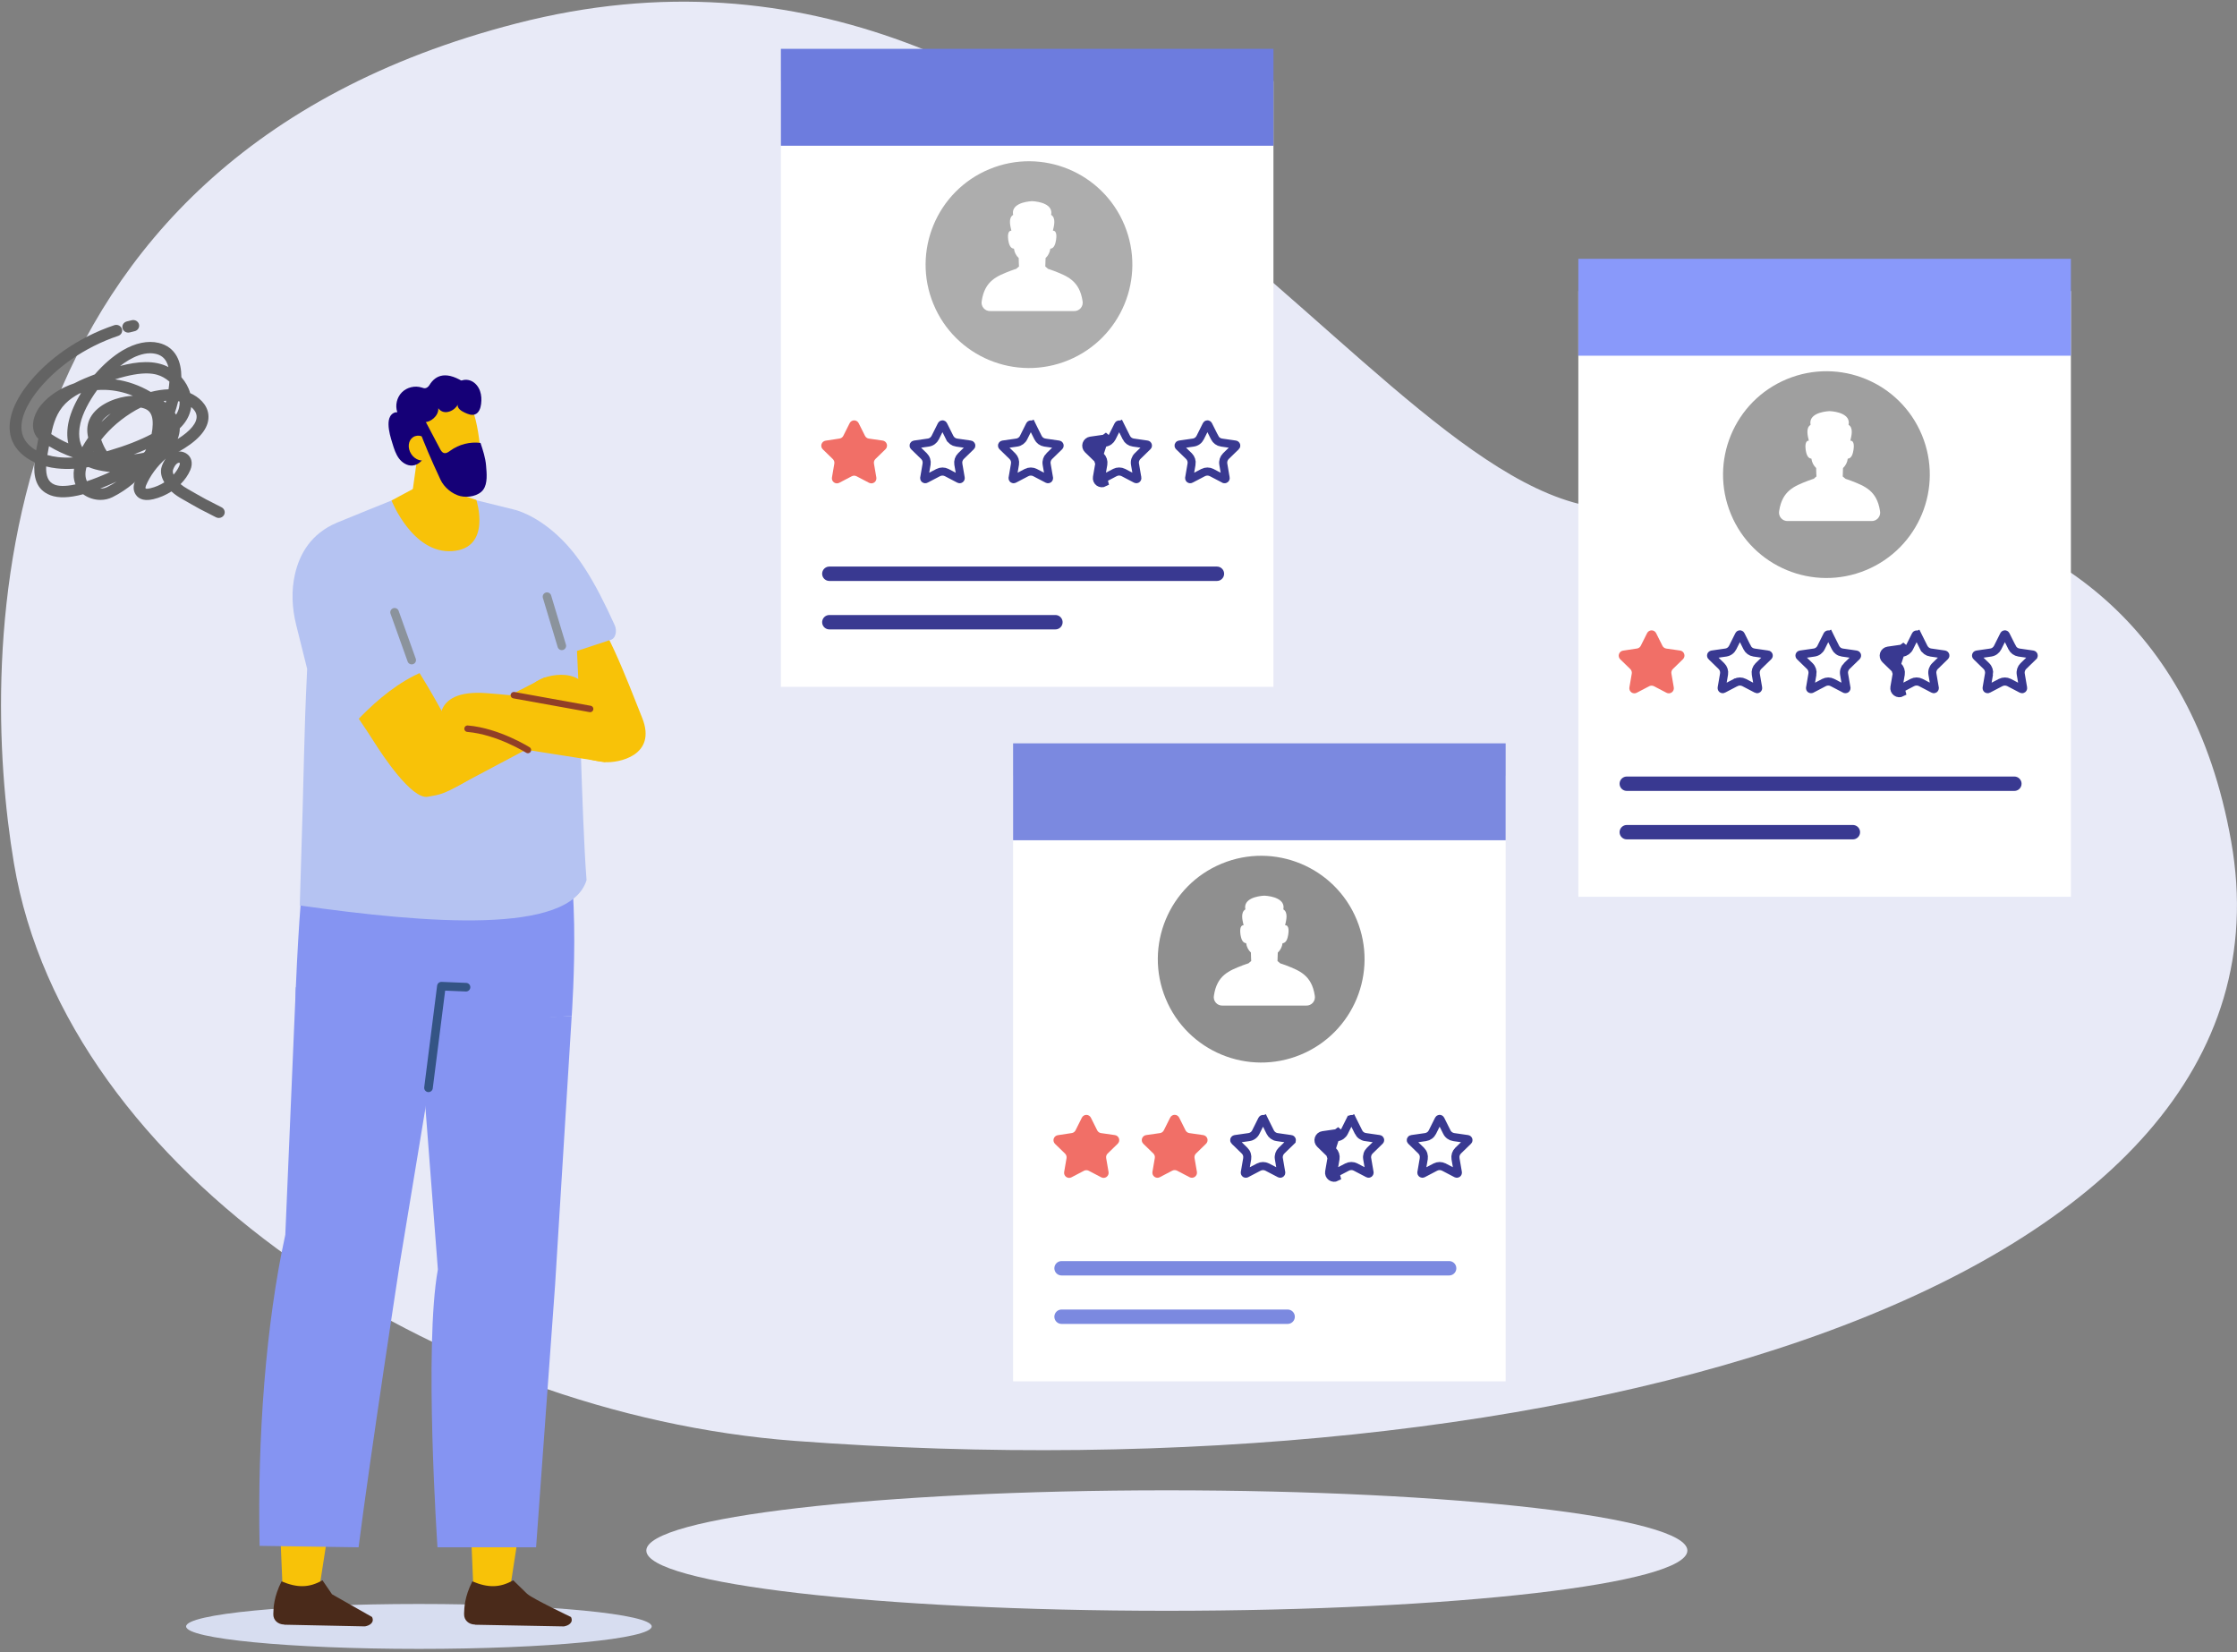
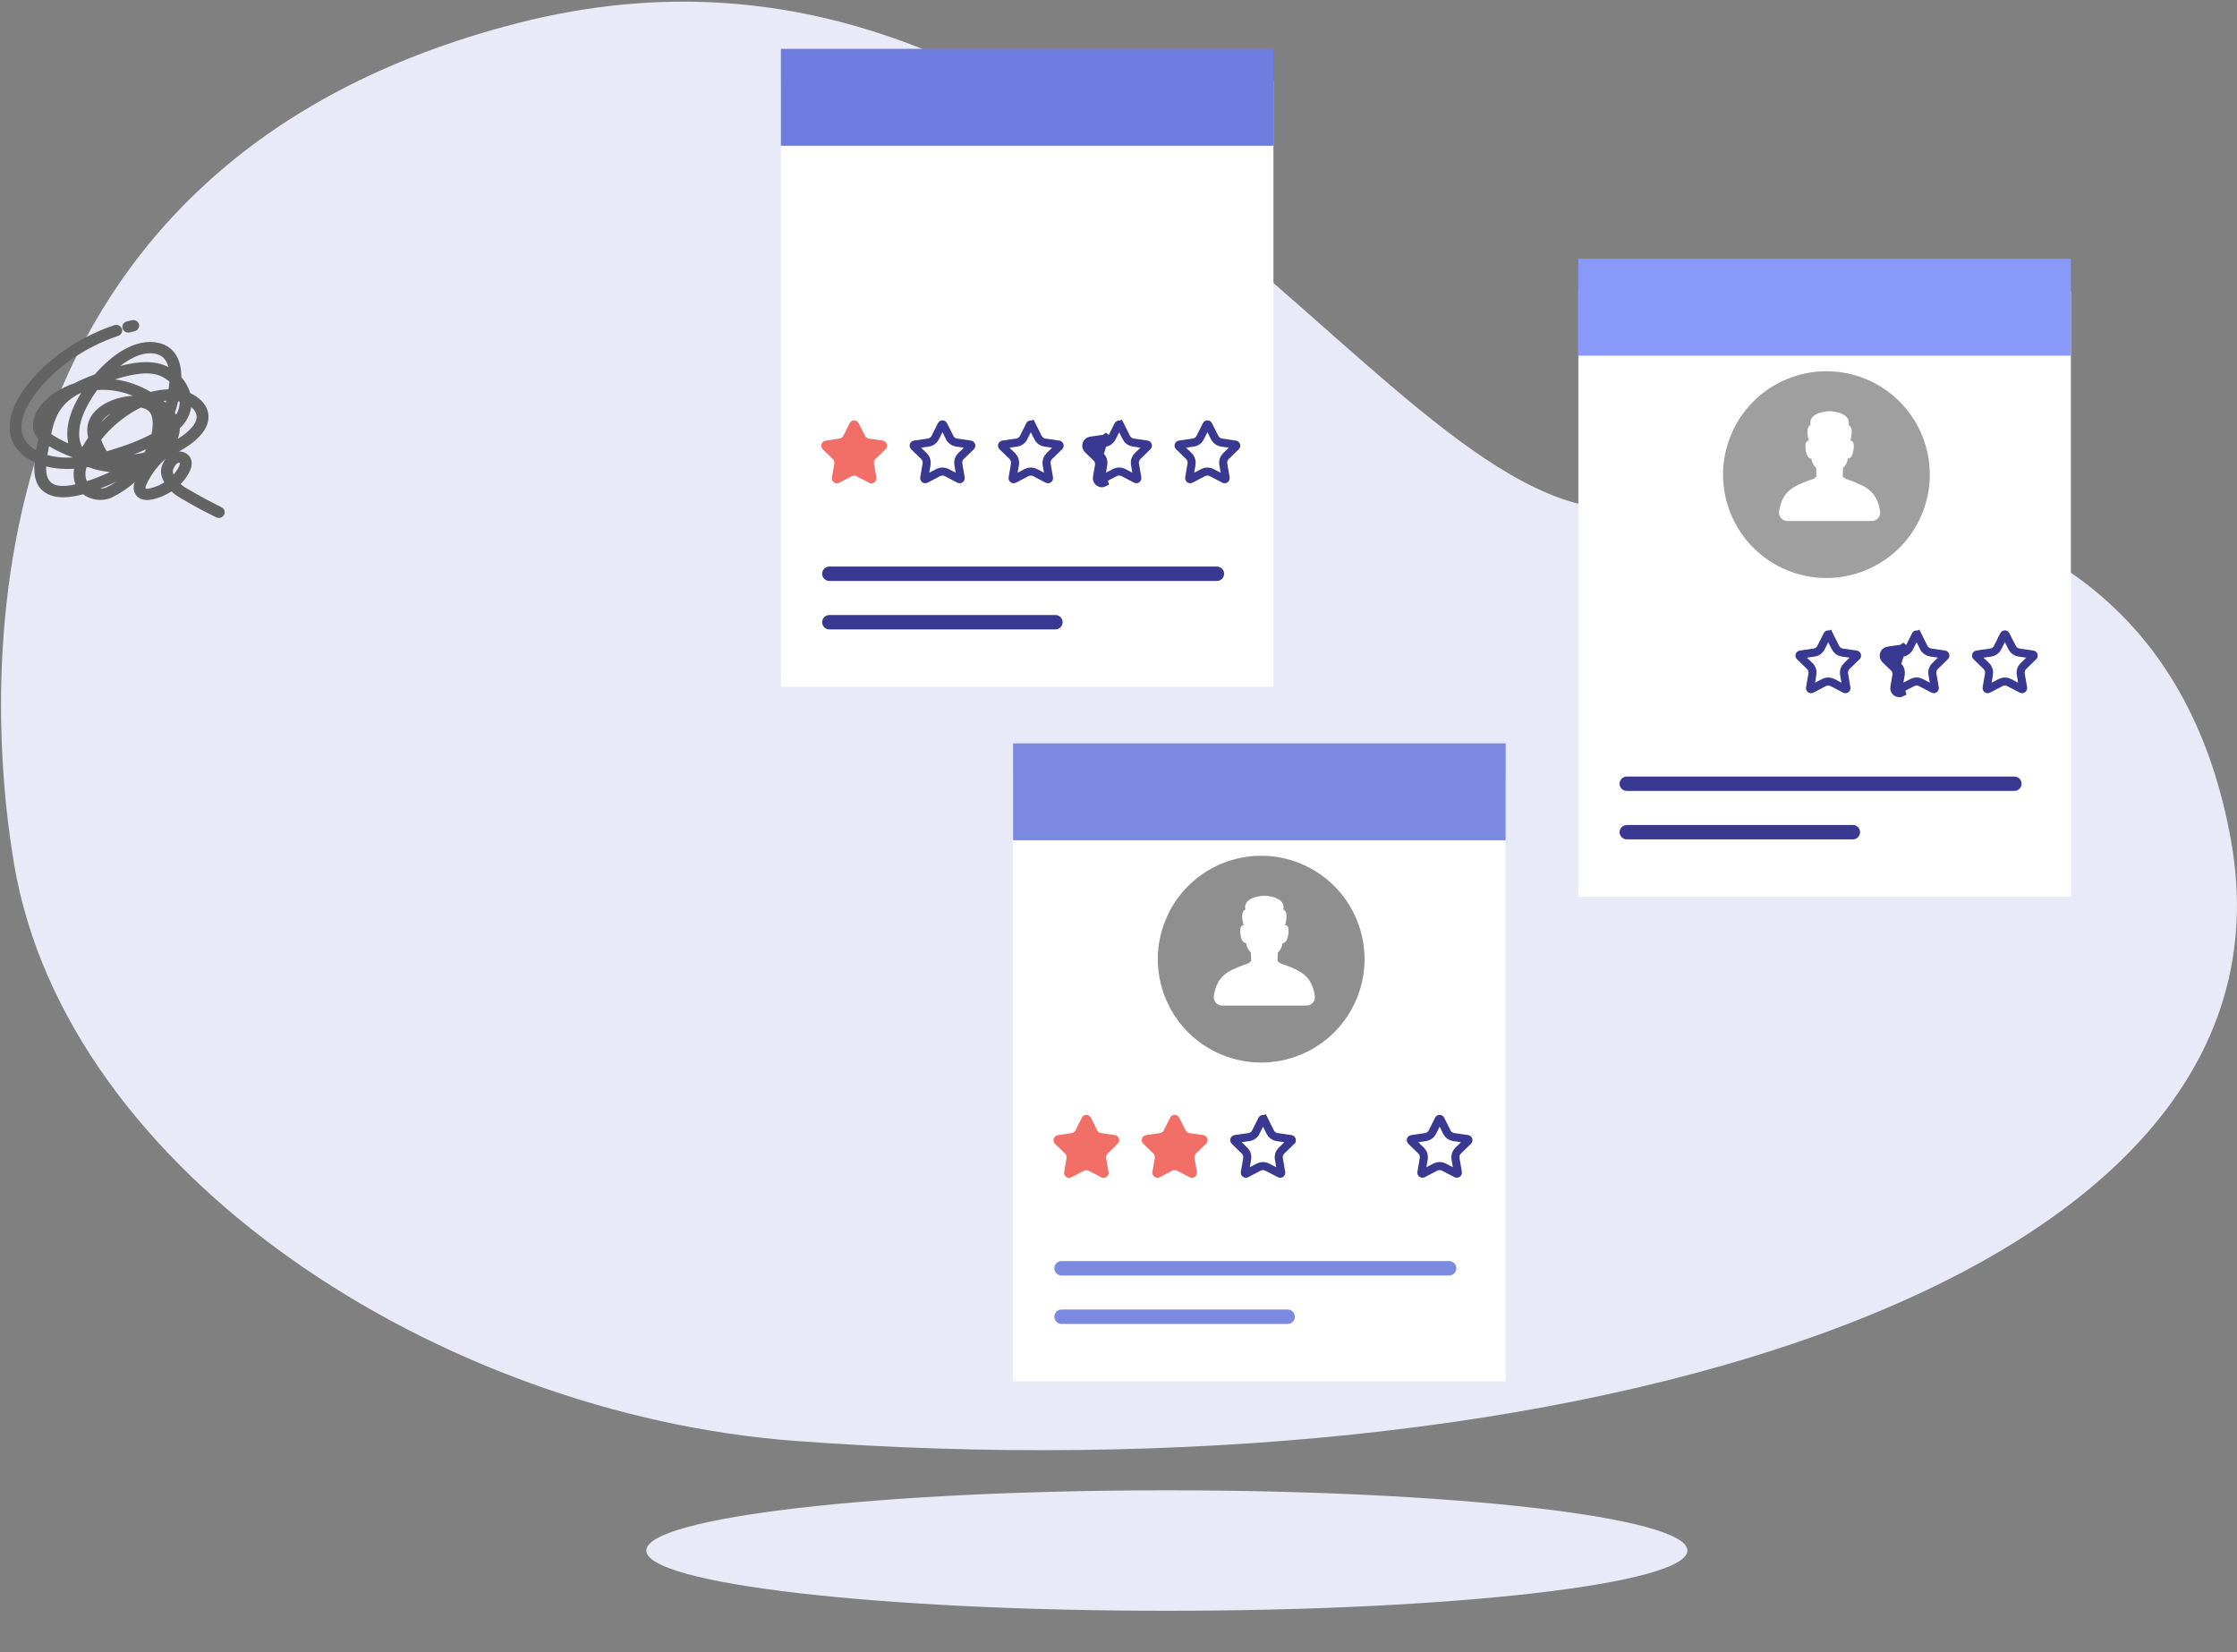
<svg xmlns="http://www.w3.org/2000/svg" width="260" height="192" viewBox="0 0 260 192" fill="none">
  <rect x="0" y="0" width="260" height="192" fill="#808080" stroke="none" />
  <path d="M1.619 100.324C-2.462 75.952 -2.537 18.835 60.018 2.726C128.103 -14.807 162.46 64.65 191.031 58.835C191.031 58.835 250.126 45.766 259.325 97.794C268.524 149.821 181.434 174.118 92.388 167.45C50.952 164.348 7.656 136.339 1.619 100.324Z" fill="#E8EAF7" />
  <path d="M135.619 187.194C169.032 187.194 196.119 184.06 196.119 180.194C196.119 176.328 169.032 173.194 135.619 173.194C102.206 173.194 75.119 176.328 75.119 180.194C75.119 184.06 102.206 187.194 135.619 187.194Z" fill="#E8EAF7" />
  <path d="M148.009 79.817L148.009 9.429L90.76 9.429L90.76 79.817L148.009 79.817Z" fill="white" />
  <path d="M148.009 16.937L148.009 5.675L90.76 5.675L90.76 16.937L148.009 16.937Z" fill="#6D7CDE" />
  <path d="M99.806 49.19L100.534 50.645C100.576 50.73 100.639 50.805 100.716 50.861C100.793 50.918 100.883 50.954 100.978 50.969L102.596 51.201C102.705 51.218 102.806 51.264 102.89 51.335C102.973 51.406 103.036 51.499 103.069 51.603C103.103 51.708 103.107 51.819 103.08 51.925C103.054 52.032 102.999 52.129 102.92 52.206L101.749 53.344C101.679 53.412 101.627 53.496 101.597 53.588C101.567 53.681 101.561 53.78 101.578 53.875L101.854 55.487C101.873 55.595 101.861 55.706 101.82 55.808C101.779 55.909 101.71 55.997 101.622 56.062C101.533 56.126 101.428 56.164 101.319 56.172C101.209 56.18 101.1 56.157 101.003 56.105L99.548 55.345C99.463 55.302 99.37 55.279 99.275 55.279C99.18 55.279 99.087 55.302 99.002 55.345L97.547 56.105C97.45 56.157 97.341 56.18 97.231 56.172C97.122 56.164 97.017 56.126 96.928 56.062C96.84 55.997 96.771 55.909 96.73 55.808C96.689 55.706 96.677 55.595 96.696 55.487L96.972 53.875C96.987 53.781 96.979 53.685 96.949 53.595C96.919 53.504 96.869 53.422 96.801 53.355L95.63 52.216C95.551 52.139 95.496 52.042 95.47 51.936C95.444 51.829 95.448 51.717 95.482 51.613C95.516 51.508 95.579 51.416 95.662 51.345C95.746 51.274 95.849 51.228 95.957 51.212L97.576 50.965C97.671 50.951 97.761 50.915 97.838 50.858C97.916 50.802 97.978 50.727 98.02 50.641L98.748 49.186C98.795 49.086 98.871 49.002 98.964 48.943C99.058 48.883 99.167 48.852 99.278 48.853C99.389 48.853 99.497 48.885 99.591 48.945C99.684 49.004 99.759 49.089 99.806 49.19V49.19Z" fill="#F16F67" />
  <path d="M109.645 49.384L109.649 49.391L109.653 49.399L110.379 50.852C110.38 50.852 110.38 50.853 110.38 50.853C110.456 51.006 110.568 51.139 110.706 51.24C110.844 51.341 111.005 51.407 111.174 51.432L111.174 51.432L111.177 51.432L112.791 51.665C112.792 51.665 112.792 51.665 112.792 51.665C112.814 51.669 112.834 51.678 112.851 51.692C112.869 51.706 112.881 51.725 112.888 51.747C112.895 51.768 112.896 51.791 112.891 51.813C112.885 51.834 112.874 51.854 112.859 51.869C112.858 51.87 112.858 51.87 112.858 51.87L111.688 53.007L111.688 53.007L111.685 53.01C111.564 53.13 111.473 53.277 111.421 53.44C111.369 53.602 111.357 53.774 111.385 53.942L111.385 53.943L111.662 55.553C111.665 55.575 111.662 55.597 111.654 55.617C111.645 55.638 111.631 55.656 111.613 55.669C111.595 55.682 111.574 55.69 111.552 55.692C111.529 55.693 111.507 55.689 111.487 55.678L111.487 55.678L110.031 54.918L110.032 54.918L110.026 54.915C109.875 54.839 109.709 54.799 109.54 54.799C109.37 54.799 109.204 54.839 109.053 54.915L109.053 54.915L109.048 54.918L107.592 55.678L107.592 55.678C107.572 55.689 107.55 55.693 107.528 55.692C107.505 55.69 107.484 55.682 107.466 55.669C107.448 55.656 107.434 55.638 107.425 55.617C107.417 55.597 107.414 55.575 107.418 55.553C107.418 55.553 107.418 55.553 107.418 55.552L107.694 53.943L107.694 53.942C107.722 53.774 107.71 53.602 107.658 53.44C107.606 53.277 107.515 53.13 107.394 53.01L107.394 53.01L107.391 53.007L106.221 51.87C106.221 51.87 106.221 51.87 106.22 51.869C106.205 51.854 106.194 51.834 106.188 51.813C106.183 51.791 106.184 51.768 106.191 51.747C106.198 51.725 106.21 51.707 106.228 51.692C106.245 51.678 106.265 51.668 106.287 51.665C106.287 51.665 106.288 51.665 106.288 51.665L107.902 51.432L107.902 51.432L107.905 51.432C108.074 51.407 108.235 51.341 108.373 51.24C108.511 51.139 108.623 51.006 108.699 50.853L109.426 49.399L109.43 49.391L109.434 49.384C109.443 49.363 109.458 49.346 109.477 49.334C109.495 49.322 109.517 49.315 109.54 49.315C109.562 49.315 109.584 49.322 109.603 49.334C109.621 49.346 109.636 49.363 109.645 49.384Z" stroke="#393991" stroke-width="0.939" />
  <path d="M119.916 49.393L120.339 49.189L119.919 49.399L120.646 50.852C120.721 51.005 120.831 51.138 120.969 51.239C121.107 51.341 121.268 51.407 121.437 51.432L121.437 51.432L121.44 51.433L123.058 51.666C123.058 51.666 123.058 51.666 123.058 51.666C123.08 51.669 123.101 51.678 123.118 51.693C123.135 51.707 123.148 51.726 123.155 51.747C123.162 51.769 123.163 51.791 123.157 51.813C123.152 51.835 123.141 51.854 123.125 51.87C123.125 51.87 123.125 51.87 123.125 51.87L121.955 53.008L121.954 53.008C121.832 53.128 121.74 53.275 121.687 53.437C121.634 53.599 121.62 53.772 121.648 53.94L121.648 53.94L121.648 53.944L121.925 55.555L121.925 55.557C121.929 55.578 121.927 55.6 121.918 55.621C121.91 55.641 121.896 55.658 121.879 55.671C121.861 55.684 121.84 55.691 121.819 55.693C121.797 55.695 121.775 55.69 121.756 55.68L121.756 55.68L121.753 55.678L120.298 54.918L120.298 54.918L120.294 54.916C120.144 54.839 119.977 54.799 119.808 54.799C119.639 54.799 119.472 54.839 119.322 54.916L119.322 54.916L119.318 54.918L117.863 55.678L117.863 55.678L117.86 55.68C117.841 55.69 117.819 55.695 117.797 55.693C117.776 55.691 117.755 55.684 117.737 55.671C117.719 55.658 117.706 55.641 117.698 55.621C117.689 55.6 117.687 55.578 117.691 55.557L117.691 55.555L117.968 53.944L117.968 53.943C117.996 53.775 117.984 53.602 117.932 53.44C117.879 53.278 117.789 53.131 117.668 53.011L117.668 53.011L117.665 53.008L116.494 51.87C116.494 51.87 116.494 51.87 116.494 51.87C116.478 51.854 116.467 51.834 116.462 51.813C116.456 51.791 116.457 51.768 116.464 51.747C116.471 51.726 116.484 51.707 116.501 51.693C116.517 51.678 116.538 51.669 116.559 51.665L118.176 51.433L118.177 51.433C118.347 51.408 118.509 51.341 118.648 51.239C118.785 51.138 118.896 51.005 118.97 50.852L119.697 49.399L119.697 49.399L119.7 49.393C119.71 49.372 119.725 49.355 119.744 49.343C119.763 49.331 119.785 49.325 119.808 49.325C119.831 49.325 119.853 49.331 119.872 49.343C119.891 49.355 119.906 49.372 119.916 49.393Z" stroke="#393991" stroke-width="0.939" />
  <path d="M127.772 53.875L127.495 55.472C127.476 55.58 127.488 55.691 127.529 55.793C127.57 55.895 127.639 55.983 127.728 56.047C127.817 56.111 127.922 56.15 128.031 56.157C128.14 56.165 128.25 56.142 128.347 56.091L127.772 53.875ZM127.772 53.875C127.787 53.781 127.78 53.685 127.75 53.594C127.72 53.504 127.669 53.422 127.601 53.355M127.772 53.875L127.601 53.355M127.601 53.355L126.429 52.216C126.351 52.139 126.295 52.042 126.269 51.935C126.243 51.829 126.247 51.717 126.281 51.613C126.316 51.508 126.378 51.415 126.462 51.345C126.546 51.274 126.648 51.228 126.757 51.212L128.376 50.979M127.601 53.355L128.376 50.979M128.376 50.979C128.47 50.965 128.559 50.928 128.636 50.872C128.712 50.816 128.774 50.741 128.816 50.656L128.376 50.979ZM131.705 51.429L131.707 51.429L133.323 51.662C133.345 51.665 133.365 51.675 133.382 51.689C133.399 51.703 133.412 51.722 133.418 51.743C133.425 51.765 133.426 51.787 133.421 51.809C133.415 51.831 133.404 51.85 133.388 51.866C133.388 51.866 133.388 51.866 133.388 51.866L132.222 53.003C132.098 53.122 132.006 53.27 131.952 53.433C131.898 53.596 131.886 53.771 131.915 53.941C131.915 53.941 131.915 53.941 131.915 53.941L132.191 55.552L132.192 55.553C132.195 55.575 132.193 55.597 132.185 55.617C132.177 55.637 132.163 55.655 132.145 55.667C132.128 55.68 132.107 55.688 132.085 55.689C132.063 55.691 132.042 55.686 132.022 55.676L132.02 55.675L130.565 54.914L130.565 54.914L130.561 54.912C130.41 54.836 130.244 54.795 130.075 54.795C129.906 54.795 129.739 54.836 129.588 54.912L129.588 54.912L129.584 54.914L128.129 55.675L128.129 55.675L128.127 55.676C128.107 55.686 128.086 55.691 128.064 55.689C128.042 55.688 128.021 55.68 128.004 55.667C127.986 55.655 127.972 55.637 127.964 55.617C127.956 55.597 127.954 55.575 127.957 55.553L127.958 55.552L128.234 53.955L128.234 53.955L128.235 53.951C128.262 53.782 128.249 53.61 128.196 53.448C128.142 53.285 128.051 53.139 127.928 53.019L127.928 53.019L126.758 51.881C126.758 51.881 126.757 51.881 126.757 51.881C126.742 51.865 126.73 51.845 126.725 51.824C126.72 51.802 126.721 51.779 126.728 51.758C126.735 51.737 126.747 51.718 126.764 51.703C126.781 51.689 126.802 51.68 126.824 51.676C126.824 51.676 126.824 51.676 126.824 51.676L128.442 51.444L128.442 51.444L128.445 51.443C128.615 51.418 128.776 51.352 128.914 51.25C129.051 51.149 129.162 51.016 129.237 50.863L129.963 49.41L129.963 49.41L129.968 49.399C129.978 49.379 129.993 49.361 130.012 49.349C130.031 49.337 130.053 49.33 130.076 49.33C130.099 49.33 130.121 49.336 130.14 49.348C130.159 49.36 130.175 49.377 130.185 49.397L130.606 49.189L130.186 49.399L130.913 50.852C130.913 50.853 130.913 50.853 130.913 50.854C130.989 51.006 131.1 51.138 131.238 51.238C131.376 51.339 131.537 51.404 131.705 51.429Z" stroke="#393991" stroke-width="0.939" />
  <path d="M140.441 49.384L140.445 49.391L140.448 49.399L141.175 50.852C141.175 50.852 141.175 50.853 141.176 50.853C141.251 51.006 141.363 51.139 141.501 51.24C141.64 51.341 141.801 51.407 141.97 51.432L141.97 51.432L141.973 51.432L143.589 51.665C143.611 51.668 143.631 51.678 143.648 51.692C143.665 51.706 143.678 51.725 143.685 51.747C143.691 51.768 143.692 51.791 143.687 51.812C143.681 51.834 143.67 51.853 143.655 51.869C143.654 51.869 143.654 51.869 143.654 51.869L142.484 53.007L142.484 53.007L142.481 53.01C142.36 53.13 142.269 53.277 142.217 53.44C142.165 53.602 142.152 53.774 142.181 53.942L142.181 53.943L142.457 55.553C142.461 55.575 142.458 55.597 142.45 55.617C142.441 55.638 142.427 55.656 142.409 55.669C142.391 55.682 142.369 55.69 142.347 55.692C142.325 55.693 142.303 55.689 142.283 55.678L142.282 55.678L140.827 54.918L140.827 54.918L140.822 54.915C140.671 54.839 140.504 54.799 140.335 54.799C140.166 54.799 139.999 54.839 139.848 54.915L139.848 54.915L139.843 54.918L138.388 55.678L138.388 55.678C138.368 55.689 138.345 55.693 138.323 55.692C138.301 55.69 138.279 55.682 138.261 55.669C138.243 55.656 138.229 55.638 138.221 55.617C138.212 55.597 138.21 55.575 138.213 55.553C138.213 55.553 138.213 55.553 138.213 55.552L138.489 53.943L138.49 53.942C138.518 53.774 138.506 53.602 138.453 53.44C138.401 53.277 138.311 53.13 138.19 53.01L138.19 53.01L138.187 53.007L137.017 51.87C137.016 51.87 137.016 51.87 137.016 51.869C137 51.854 136.989 51.834 136.984 51.813C136.979 51.791 136.979 51.768 136.986 51.747C136.993 51.725 137.006 51.706 137.023 51.692C137.04 51.678 137.061 51.668 137.083 51.665C137.083 51.665 137.083 51.665 137.083 51.665L138.698 51.432L138.698 51.432L138.7 51.432C138.87 51.407 139.031 51.341 139.169 51.24C139.307 51.139 139.419 51.006 139.495 50.853L140.222 49.399L140.226 49.391L140.229 49.384C140.238 49.363 140.253 49.346 140.272 49.334C140.291 49.322 140.313 49.315 140.335 49.315C140.357 49.315 140.379 49.322 140.398 49.334C140.417 49.346 140.432 49.363 140.441 49.384Z" stroke="#393991" stroke-width="0.939" />
-   <path d="M124.192 41.854C130.321 39.315 133.232 32.288 130.693 26.159C128.154 20.029 121.127 17.118 114.998 19.657C108.868 22.196 105.958 29.223 108.496 35.353C111.035 41.482 118.062 44.393 124.192 41.854Z" fill="#ADADAD" />
  <path d="M125.82 34.964C125.456 32.632 124.074 32.094 122.458 31.468C122.306 31.406 122.157 31.352 122.007 31.308L121.807 31.242C121.702 31.166 121.582 31.024 121.491 30.973C121.491 30.646 121.524 30.318 121.524 29.994C121.83 29.707 122.025 29.32 122.076 28.903C122.539 28.874 122.673 28.299 122.739 27.903C122.79 27.586 122.877 26.793 122.375 26.811C122.506 26.251 122.757 25.327 122.171 24.97C122.422 23.748 120.836 23.421 119.963 23.377C119.093 23.421 117.504 23.741 117.755 24.97C117.169 25.334 117.42 26.251 117.551 26.811C117.063 26.811 117.151 27.593 117.187 27.903C117.252 28.299 117.387 28.874 117.849 28.899C117.9 29.317 118.096 29.703 118.402 29.991C118.402 30.315 118.42 30.642 118.435 30.97C118.344 31.02 118.224 31.162 118.118 31.239L117.918 31.304C117.769 31.348 117.62 31.402 117.467 31.464C115.852 32.09 114.462 32.628 114.106 34.96C114.073 35.108 114.075 35.261 114.111 35.407C114.147 35.554 114.217 35.69 114.314 35.805C114.412 35.92 114.535 36.012 114.673 36.071C114.812 36.131 114.963 36.158 115.113 36.15H124.812C124.963 36.158 125.113 36.131 125.251 36.072C125.389 36.012 125.512 35.921 125.61 35.806C125.707 35.692 125.777 35.556 125.813 35.41C125.85 35.264 125.852 35.111 125.82 34.964V34.964Z" fill="white" />
  <path d="M96.391 66.678H141.44" stroke="#393991" stroke-width="1.671" stroke-linecap="round" stroke-linejoin="round" />
  <path d="M96.391 72.309H122.669" stroke="#393991" stroke-width="1.671" stroke-linecap="round" stroke-linejoin="round" />
  <path d="M174.998 160.529L174.998 90.141L117.749 90.141L117.749 160.529L174.998 160.529Z" fill="white" />
  <path d="M174.998 97.648L174.998 86.386L117.749 86.386L117.749 97.648L174.998 97.648Z" fill="#7B89E0" />
  <path d="M126.795 129.901L127.523 131.356C127.565 131.442 127.628 131.516 127.705 131.573C127.782 131.629 127.872 131.666 127.967 131.68L129.586 131.913C129.694 131.929 129.796 131.976 129.879 132.047C129.963 132.117 130.025 132.21 130.058 132.315C130.092 132.419 130.096 132.531 130.07 132.637C130.043 132.743 129.988 132.84 129.91 132.917L128.738 134.056C128.668 134.123 128.616 134.207 128.586 134.3C128.556 134.392 128.55 134.491 128.567 134.587L128.844 136.198C128.863 136.306 128.851 136.418 128.81 136.519C128.768 136.621 128.7 136.709 128.611 136.773C128.522 136.838 128.417 136.876 128.308 136.884C128.198 136.891 128.089 136.868 127.992 136.817L126.537 136.057C126.453 136.013 126.359 135.991 126.264 135.991C126.169 135.991 126.076 136.013 125.991 136.057L124.536 136.817C124.439 136.868 124.33 136.891 124.221 136.884C124.111 136.876 124.006 136.838 123.918 136.773C123.829 136.709 123.76 136.621 123.719 136.519C123.678 136.418 123.666 136.306 123.685 136.198L123.961 134.587C123.976 134.493 123.968 134.397 123.938 134.306C123.909 134.216 123.858 134.134 123.79 134.067L122.619 132.928C122.541 132.851 122.485 132.754 122.459 132.647C122.433 132.54 122.437 132.429 122.471 132.324C122.505 132.22 122.568 132.127 122.652 132.056C122.736 131.985 122.838 131.94 122.946 131.924L124.565 131.676C124.66 131.663 124.75 131.626 124.828 131.57C124.905 131.513 124.967 131.439 125.009 131.353L125.737 129.897C125.785 129.797 125.86 129.713 125.954 129.654C126.048 129.595 126.156 129.564 126.267 129.564C126.378 129.565 126.487 129.596 126.58 129.656C126.674 129.716 126.748 129.801 126.795 129.901V129.901Z" fill="#F16F67" />
  <path d="M137.062 129.901L137.789 131.356C137.832 131.442 137.894 131.516 137.971 131.572C138.049 131.629 138.139 131.665 138.233 131.68L139.848 131.912C139.957 131.928 140.059 131.974 140.143 132.045C140.227 132.116 140.29 132.209 140.324 132.313C140.358 132.417 140.362 132.529 140.336 132.636C140.31 132.742 140.254 132.84 140.176 132.917L139.004 134.055C138.937 134.122 138.886 134.204 138.857 134.295C138.828 134.385 138.821 134.482 138.837 134.575L139.114 136.187C139.132 136.295 139.119 136.406 139.077 136.508C139.036 136.609 138.966 136.697 138.878 136.761C138.789 136.825 138.684 136.864 138.574 136.871C138.465 136.879 138.356 136.856 138.259 136.806L136.803 136.045C136.718 136.002 136.624 135.98 136.529 135.98C136.433 135.98 136.339 136.002 136.254 136.045L134.799 136.806C134.702 136.856 134.592 136.879 134.483 136.871C134.374 136.864 134.269 136.825 134.18 136.761C134.091 136.697 134.022 136.609 133.98 136.508C133.939 136.406 133.926 136.295 133.944 136.187L134.22 134.575C134.236 134.482 134.229 134.385 134.2 134.295C134.171 134.204 134.121 134.122 134.053 134.055L132.882 132.917C132.803 132.84 132.748 132.742 132.722 132.636C132.696 132.529 132.7 132.417 132.734 132.313C132.768 132.209 132.83 132.116 132.914 132.045C132.998 131.974 133.1 131.928 133.209 131.912L134.824 131.68C134.919 131.665 135.009 131.629 135.086 131.572C135.163 131.516 135.226 131.442 135.268 131.356L135.996 129.901C136.042 129.798 136.117 129.712 136.212 129.651C136.306 129.59 136.416 129.558 136.529 129.558C136.641 129.558 136.751 129.59 136.846 129.651C136.94 129.712 137.015 129.798 137.062 129.901Z" fill="#F16F67" />
  <path d="M146.905 130.104L147.328 129.901L146.909 130.111L147.635 131.564C147.71 131.717 147.821 131.849 147.958 131.95C148.096 132.052 148.257 132.118 148.427 132.144L148.427 132.144L148.429 132.144L150.047 132.377C150.047 132.377 150.048 132.377 150.048 132.377C150.07 132.38 150.09 132.39 150.107 132.404C150.124 132.418 150.137 132.437 150.144 132.459C150.151 132.48 150.152 132.503 150.147 132.524C150.141 132.546 150.13 132.566 150.114 132.581C150.114 132.581 150.114 132.582 150.114 132.582L148.944 133.719L148.943 133.72C148.821 133.839 148.729 133.986 148.676 134.148C148.623 134.31 148.609 134.483 148.637 134.652L148.637 134.652L148.638 134.655L148.914 136.267L148.914 136.268C148.918 136.29 148.916 136.312 148.908 136.332C148.899 136.352 148.886 136.37 148.868 136.383C148.85 136.395 148.83 136.403 148.808 136.404C148.786 136.406 148.764 136.401 148.745 136.391L148.745 136.391L148.743 136.39L147.287 135.63L147.287 135.63L147.283 135.627C147.133 135.551 146.966 135.511 146.797 135.511C146.628 135.511 146.462 135.551 146.311 135.627L146.311 135.627L146.307 135.63L144.852 136.39L144.852 136.39L144.849 136.391C144.83 136.401 144.808 136.406 144.787 136.404C144.765 136.403 144.744 136.395 144.726 136.383C144.709 136.37 144.695 136.352 144.687 136.332C144.679 136.312 144.676 136.29 144.68 136.268L144.68 136.267L144.957 134.655L144.957 134.654C144.985 134.486 144.973 134.314 144.921 134.151C144.869 133.989 144.778 133.842 144.657 133.722L144.657 133.722L144.654 133.719L143.484 132.581C143.484 132.581 143.483 132.581 143.483 132.581C143.468 132.565 143.456 132.546 143.451 132.524C143.446 132.503 143.446 132.48 143.453 132.459C143.46 132.437 143.473 132.418 143.49 132.404C143.507 132.39 143.527 132.38 143.549 132.377L145.165 132.144L145.166 132.144C145.337 132.119 145.498 132.053 145.637 131.951C145.774 131.85 145.885 131.717 145.96 131.563L146.686 130.111L146.686 130.111L146.689 130.104C146.699 130.084 146.714 130.067 146.733 130.055C146.752 130.043 146.775 130.036 146.797 130.036C146.82 130.036 146.842 130.043 146.861 130.055C146.88 130.067 146.896 130.084 146.905 130.104Z" stroke="#393991" stroke-width="0.939" />
-   <path d="M154.761 134.587L154.484 136.184C154.466 136.292 154.477 136.403 154.519 136.504C154.56 136.606 154.628 136.694 154.717 136.759C154.806 136.823 154.911 136.861 155.02 136.869C155.13 136.877 155.239 136.853 155.336 136.802L154.761 134.587ZM154.761 134.587C154.776 134.493 154.769 134.396 154.739 134.306C154.709 134.215 154.658 134.133 154.59 134.066M154.761 134.587L154.59 134.066M154.59 134.066L153.419 132.928C153.34 132.851 153.285 132.754 153.259 132.647C153.232 132.54 153.237 132.428 153.271 132.324C153.305 132.22 153.367 132.127 153.451 132.056C153.535 131.985 153.637 131.939 153.746 131.924L155.365 131.691M154.59 134.066L155.365 131.691M155.365 131.691C155.459 131.677 155.548 131.64 155.625 131.583C155.702 131.527 155.764 131.453 155.805 131.367L155.365 131.691ZM158.695 132.14L158.696 132.141L160.312 132.373C160.334 132.377 160.354 132.386 160.371 132.4C160.388 132.415 160.401 132.434 160.408 132.455C160.415 132.476 160.415 132.499 160.41 132.521C160.405 132.542 160.393 132.562 160.378 132.577C160.378 132.577 160.377 132.578 160.377 132.578L159.211 133.715C159.088 133.834 158.995 133.981 158.941 134.144C158.888 134.308 158.875 134.482 158.904 134.652C158.904 134.652 158.904 134.652 158.904 134.652L159.181 136.263L159.181 136.265C159.185 136.286 159.182 136.308 159.174 136.328C159.166 136.349 159.152 136.366 159.135 136.379C159.117 136.392 159.096 136.399 159.074 136.401C159.053 136.402 159.031 136.398 159.012 136.388L159.009 136.386L157.554 135.626L157.554 135.626L157.55 135.624C157.399 135.547 157.233 135.507 157.064 135.507C156.895 135.507 156.728 135.547 156.578 135.624L156.578 135.624L156.574 135.626L155.118 136.386L155.118 136.386L155.116 136.388C155.097 136.398 155.075 136.402 155.053 136.401C155.031 136.399 155.011 136.392 154.993 136.379C154.975 136.366 154.962 136.349 154.953 136.328C154.945 136.308 154.943 136.286 154.947 136.265L154.947 136.264L155.223 134.667L155.223 134.667L155.224 134.662C155.252 134.494 155.238 134.321 155.185 134.159C155.132 133.997 155.04 133.85 154.918 133.731L154.917 133.73L153.747 132.593C153.747 132.592 153.747 132.592 153.747 132.592C153.731 132.577 153.72 132.557 153.714 132.535C153.709 132.514 153.71 132.491 153.717 132.47C153.724 132.448 153.737 132.429 153.754 132.415C153.771 132.401 153.791 132.391 153.813 132.388C153.813 132.388 153.814 132.388 153.814 132.388L155.432 132.155L155.432 132.155L155.434 132.155C155.604 132.129 155.765 132.063 155.903 131.961C156.04 131.86 156.151 131.728 156.226 131.575L156.952 130.122L156.953 130.122L156.958 130.111C156.967 130.09 156.982 130.073 157.001 130.061C157.02 130.048 157.043 130.042 157.065 130.042C157.088 130.041 157.11 130.047 157.129 130.059C157.149 130.071 157.164 130.088 157.174 130.108L157.595 129.901L157.175 130.111L157.902 131.564C157.902 131.564 157.902 131.565 157.902 131.565C157.978 131.718 158.089 131.85 158.227 131.95C158.365 132.05 158.526 132.116 158.695 132.14Z" stroke="#393991" stroke-width="0.939" />
  <path d="M167.431 130.095L167.434 130.103L167.438 130.111L168.165 131.564C168.165 131.564 168.165 131.564 168.165 131.565C168.241 131.718 168.353 131.851 168.491 131.951C168.629 132.052 168.79 132.118 168.96 132.144L168.96 132.144L168.962 132.144L170.579 132.377C170.6 132.38 170.621 132.389 170.638 132.404C170.655 132.418 170.667 132.437 170.674 132.458C170.681 132.48 170.682 132.502 170.676 132.524C170.671 132.546 170.66 132.565 170.644 132.581C170.644 132.581 170.644 132.581 170.644 132.581L169.473 133.719L169.473 133.719L169.47 133.722C169.349 133.842 169.259 133.989 169.206 134.151C169.154 134.313 169.142 134.486 169.17 134.654L169.17 134.655L169.447 136.265C169.45 136.286 169.448 136.309 169.439 136.329C169.431 136.35 169.417 136.368 169.398 136.381C169.38 136.394 169.359 136.402 169.337 136.403C169.314 136.405 169.292 136.4 169.272 136.39L169.272 136.39L167.817 135.629L167.817 135.629L167.811 135.627C167.661 135.55 167.494 135.51 167.325 135.51C167.155 135.51 166.989 135.55 166.838 135.627L166.838 135.627L166.833 135.629L165.377 136.39L165.377 136.39C165.357 136.4 165.335 136.405 165.313 136.403C165.29 136.402 165.269 136.394 165.251 136.381C165.233 136.368 165.219 136.35 165.21 136.329C165.202 136.309 165.199 136.286 165.203 136.265C165.203 136.264 165.203 136.264 165.203 136.264L165.479 134.655L165.479 134.654C165.507 134.486 165.495 134.313 165.443 134.151C165.391 133.989 165.3 133.842 165.179 133.722L165.179 133.722L165.176 133.719L164.006 132.581C164.006 132.581 164.006 132.581 164.006 132.581C163.99 132.565 163.979 132.546 163.973 132.524C163.968 132.502 163.969 132.48 163.976 132.458C163.983 132.437 163.996 132.418 164.013 132.404C164.03 132.389 164.05 132.38 164.072 132.377C164.073 132.377 164.073 132.377 164.073 132.377L165.687 132.144L165.687 132.144L165.69 132.144C165.859 132.118 166.02 132.052 166.158 131.951C166.297 131.851 166.408 131.718 166.484 131.565L167.211 130.111L167.215 130.103L167.219 130.095C167.228 130.075 167.243 130.058 167.262 130.046C167.28 130.034 167.302 130.027 167.325 130.027C167.347 130.027 167.369 130.034 167.388 130.046C167.406 130.058 167.421 130.075 167.431 130.095Z" stroke="#393991" stroke-width="0.939" />
  <path d="M151.181 122.565C157.31 120.026 160.221 112.999 157.682 106.87C155.143 100.741 148.116 97.83 141.987 100.369C135.858 102.908 132.947 109.935 135.486 116.064C138.025 122.194 145.052 125.104 151.181 122.565Z" fill="#8F8F8F" />
  <path d="M152.809 115.675C152.445 113.343 151.063 112.805 149.448 112.179C149.295 112.117 149.146 112.063 148.997 112.019L148.797 111.954C148.691 111.877 148.571 111.735 148.48 111.685C148.48 111.357 148.513 111.03 148.513 110.706C148.819 110.418 149.015 110.032 149.066 109.615C149.528 109.585 149.662 109.011 149.728 108.614C149.779 108.298 149.866 107.504 149.364 107.523C149.495 106.962 149.746 106.038 149.16 105.682C149.411 104.459 147.825 104.132 146.952 104.088C146.083 104.132 144.493 104.452 144.744 105.682C144.158 106.046 144.409 106.962 144.54 107.523C144.053 107.523 144.14 108.305 144.176 108.614C144.242 109.011 144.376 109.585 144.838 109.611C144.889 110.028 145.085 110.414 145.391 110.702C145.391 111.026 145.41 111.353 145.424 111.681C145.333 111.732 145.213 111.874 145.108 111.95L144.908 112.016C144.758 112.059 144.609 112.114 144.456 112.176C142.841 112.801 141.451 113.34 141.095 115.672C141.062 115.819 141.064 115.972 141.1 116.119C141.136 116.265 141.206 116.402 141.303 116.517C141.401 116.632 141.524 116.723 141.663 116.783C141.801 116.843 141.952 116.87 142.103 116.861H151.802C151.952 116.869 152.102 116.842 152.24 116.783C152.379 116.723 152.501 116.633 152.599 116.518C152.696 116.403 152.766 116.267 152.803 116.121C152.839 115.975 152.841 115.823 152.809 115.675V115.675Z" fill="white" />
  <path d="M123.381 147.389H168.429" stroke="#7B89E0" stroke-width="1.671" stroke-linecap="round" stroke-linejoin="round" />
  <path d="M123.381 153.02H149.659" stroke="#7B89E0" stroke-width="1.671" stroke-linecap="round" stroke-linejoin="round" />
  <path d="M240.694 104.218L240.694 33.83L183.445 33.83L183.445 104.218L240.694 104.218Z" fill="white" />
  <path d="M240.694 41.338L240.694 30.076L183.445 30.076L183.445 41.338L240.694 41.338Z" fill="#8999FA" />
-   <path d="M192.491 73.591L193.219 75.046C193.261 75.132 193.323 75.206 193.401 75.262C193.478 75.319 193.568 75.356 193.662 75.37L195.281 75.603C195.39 75.619 195.491 75.665 195.575 75.736C195.658 75.807 195.72 75.9 195.754 76.004C195.788 76.109 195.791 76.22 195.765 76.327C195.739 76.433 195.683 76.53 195.605 76.607L194.434 77.745C194.364 77.813 194.312 77.897 194.282 77.99C194.252 78.082 194.245 78.181 194.263 78.276L194.539 79.888C194.558 79.996 194.546 80.107 194.505 80.209C194.464 80.31 194.395 80.398 194.306 80.463C194.218 80.527 194.113 80.566 194.003 80.573C193.894 80.581 193.785 80.558 193.688 80.507L192.233 79.746C192.148 79.703 192.055 79.681 191.96 79.681C191.865 79.681 191.771 79.703 191.687 79.746L190.232 80.507C190.135 80.558 190.026 80.581 189.916 80.573C189.807 80.566 189.702 80.527 189.613 80.463C189.524 80.398 189.456 80.31 189.414 80.209C189.373 80.107 189.362 79.996 189.38 79.888L189.657 78.276C189.671 78.182 189.664 78.086 189.634 77.996C189.604 77.905 189.553 77.823 189.486 77.756L188.315 76.618C188.236 76.541 188.181 76.443 188.155 76.337C188.128 76.23 188.133 76.118 188.167 76.014C188.201 75.909 188.263 75.817 188.347 75.746C188.431 75.675 188.533 75.629 188.642 75.613L190.261 75.366C190.356 75.353 190.446 75.316 190.523 75.259C190.6 75.203 190.663 75.128 190.705 75.042L191.432 73.587C191.48 73.487 191.555 73.403 191.649 73.344C191.743 73.285 191.852 73.254 191.963 73.254C192.074 73.254 192.182 73.286 192.276 73.346C192.369 73.405 192.444 73.49 192.491 73.591V73.591Z" fill="#F16F67" />
-   <path d="M202.33 73.785L202.334 73.793L202.338 73.8L203.064 75.253C203.064 75.254 203.065 75.254 203.065 75.254C203.141 75.408 203.252 75.54 203.39 75.641C203.529 75.742 203.69 75.808 203.859 75.833L203.859 75.833L203.862 75.834L205.476 76.067C205.476 76.067 205.476 76.067 205.477 76.067C205.499 76.07 205.519 76.079 205.536 76.094C205.553 76.108 205.566 76.127 205.573 76.148C205.58 76.169 205.581 76.192 205.576 76.214C205.57 76.235 205.559 76.255 205.543 76.271C205.543 76.271 205.543 76.271 205.543 76.271L204.373 77.409L204.373 77.409L204.37 77.412C204.249 77.531 204.158 77.679 204.106 77.841C204.054 78.003 204.042 78.175 204.07 78.344L204.07 78.344L204.346 79.954C204.35 79.976 204.347 79.999 204.339 80.019C204.33 80.04 204.316 80.058 204.298 80.071C204.28 80.084 204.259 80.091 204.236 80.093C204.214 80.095 204.192 80.09 204.172 80.08L204.172 80.079L202.716 79.319L202.716 79.319L202.711 79.316C202.56 79.24 202.393 79.2 202.224 79.2C202.055 79.2 201.888 79.24 201.738 79.316L201.737 79.316L201.732 79.319L200.277 80.079L200.277 80.08C200.257 80.09 200.235 80.095 200.212 80.093C200.19 80.091 200.169 80.084 200.151 80.071C200.132 80.058 200.118 80.04 200.11 80.019C200.101 79.999 200.099 79.976 200.102 79.954C200.102 79.954 200.102 79.954 200.102 79.954L200.379 78.344L200.379 78.344C200.407 78.175 200.395 78.003 200.343 77.841C200.29 77.679 200.2 77.531 200.079 77.412L200.079 77.412L200.076 77.409L198.906 76.271C198.906 76.271 198.905 76.271 198.905 76.271C198.889 76.255 198.878 76.236 198.873 76.214C198.868 76.192 198.869 76.169 198.876 76.148C198.882 76.127 198.895 76.108 198.912 76.094C198.929 76.079 198.95 76.07 198.972 76.067C198.972 76.067 198.972 76.067 198.972 76.067L200.587 75.834L200.587 75.834L200.589 75.833C200.759 75.808 200.92 75.742 201.058 75.641C201.196 75.54 201.308 75.408 201.384 75.255L202.111 73.8L202.115 73.793L202.118 73.785C202.128 73.765 202.143 73.747 202.161 73.735C202.18 73.723 202.202 73.717 202.224 73.717C202.247 73.717 202.269 73.723 202.287 73.735C202.306 73.747 202.321 73.765 202.33 73.785Z" stroke="#393991" stroke-width="0.939" />
  <path d="M212.601 73.794L213.024 73.591L212.604 73.8L213.331 75.253C213.405 75.406 213.516 75.539 213.654 75.64C213.792 75.742 213.953 75.808 214.122 75.834L214.122 75.834L214.125 75.834L215.743 76.067C215.743 76.067 215.743 76.067 215.743 76.067C215.765 76.07 215.786 76.079 215.803 76.094C215.82 76.108 215.833 76.127 215.84 76.148C215.847 76.17 215.848 76.192 215.842 76.214C215.837 76.236 215.826 76.255 215.81 76.271C215.81 76.271 215.81 76.271 215.81 76.271L214.64 77.409L214.639 77.409C214.517 77.529 214.425 77.676 214.372 77.838C214.318 78 214.305 78.173 214.333 78.341L214.333 78.341L214.333 78.345L214.61 79.956L214.61 79.958C214.614 79.979 214.611 80.001 214.603 80.022C214.595 80.042 214.581 80.059 214.564 80.072C214.546 80.085 214.525 80.093 214.503 80.094C214.482 80.096 214.46 80.091 214.441 80.081L214.441 80.081L214.438 80.08L212.983 79.319L212.983 79.319L212.979 79.317C212.828 79.24 212.662 79.2 212.493 79.2C212.324 79.2 212.157 79.24 212.007 79.317L212.007 79.317L212.003 79.319L210.547 80.08L210.547 80.08L210.545 80.081C210.526 80.091 210.504 80.096 210.482 80.094C210.46 80.093 210.44 80.085 210.422 80.072C210.404 80.059 210.391 80.042 210.382 80.022C210.374 80.001 210.372 79.979 210.376 79.958L210.376 79.956L210.652 78.345L210.653 78.344C210.681 78.176 210.669 78.003 210.616 77.841C210.564 77.679 210.474 77.532 210.353 77.412L210.353 77.412L210.35 77.409L209.179 76.271C209.179 76.271 209.179 76.271 209.179 76.271C209.163 76.255 209.152 76.236 209.147 76.214C209.141 76.192 209.142 76.169 209.149 76.148C209.156 76.127 209.168 76.108 209.185 76.094C209.202 76.079 209.222 76.07 209.244 76.067L210.861 75.834L210.862 75.834C211.032 75.809 211.194 75.743 211.332 75.641C211.47 75.539 211.581 75.406 211.655 75.253L212.381 73.8L212.381 73.8L212.385 73.794C212.394 73.773 212.41 73.756 212.429 73.744C212.448 73.732 212.47 73.726 212.493 73.726C212.515 73.726 212.538 73.732 212.557 73.744C212.576 73.756 212.591 73.773 212.601 73.794Z" stroke="#393991" stroke-width="0.939" />
  <path d="M220.457 78.276L220.18 79.873C220.161 79.981 220.173 80.093 220.214 80.194C220.255 80.296 220.324 80.384 220.413 80.448C220.501 80.513 220.606 80.551 220.716 80.559C220.825 80.566 220.934 80.543 221.031 80.492L220.457 78.276ZM220.457 78.276C220.472 78.182 220.464 78.086 220.435 77.995C220.405 77.905 220.354 77.823 220.286 77.756M220.457 78.276L220.286 77.756M220.286 77.756L219.114 76.617C219.036 76.54 218.98 76.443 218.954 76.337C218.928 76.23 218.932 76.118 218.966 76.014C219 75.909 219.063 75.817 219.147 75.746C219.231 75.675 219.333 75.629 219.442 75.613L221.06 75.38M220.286 77.756L221.06 75.38M221.06 75.38C221.155 75.366 221.244 75.329 221.321 75.273C221.397 75.217 221.459 75.142 221.501 75.057L221.06 75.38ZM224.39 75.83L224.392 75.83L226.008 76.063C226.03 76.066 226.05 76.076 226.067 76.09C226.084 76.104 226.096 76.123 226.103 76.145C226.11 76.166 226.111 76.189 226.106 76.21C226.1 76.232 226.089 76.252 226.073 76.267C226.073 76.267 226.073 76.267 226.073 76.267L224.907 77.404C224.783 77.523 224.691 77.671 224.637 77.834C224.583 77.997 224.57 78.172 224.6 78.342C224.6 78.342 224.6 78.342 224.6 78.342L224.876 79.953L224.876 79.954C224.88 79.976 224.878 79.998 224.87 80.018C224.862 80.038 224.848 80.056 224.83 80.069C224.813 80.081 224.792 80.089 224.77 80.091C224.748 80.092 224.726 80.088 224.707 80.077L224.705 80.076L223.25 79.316L223.25 79.316L223.246 79.314C223.095 79.237 222.928 79.197 222.759 79.197C222.59 79.197 222.424 79.237 222.273 79.314L222.273 79.314L222.269 79.316L220.814 80.076L220.814 80.076L220.812 80.077C220.792 80.088 220.771 80.092 220.749 80.091C220.727 80.089 220.706 80.081 220.689 80.069C220.671 80.056 220.657 80.038 220.649 80.018C220.641 79.998 220.638 79.976 220.642 79.954L220.642 79.953L220.919 78.356L220.919 78.356L220.92 78.352C220.947 78.184 220.934 78.011 220.88 77.849C220.827 77.687 220.736 77.54 220.613 77.42L220.613 77.42L219.443 76.282C219.442 76.282 219.442 76.282 219.442 76.282C219.426 76.266 219.415 76.247 219.41 76.225C219.405 76.203 219.405 76.18 219.412 76.159C219.419 76.138 219.432 76.119 219.449 76.105C219.466 76.09 219.487 76.081 219.509 76.078C219.509 76.078 219.509 76.078 219.509 76.078L221.127 75.845L221.127 75.845L221.13 75.844C221.3 75.819 221.46 75.753 221.599 75.651C221.736 75.55 221.847 75.417 221.921 75.264L222.648 73.811L222.648 73.811L222.653 73.8C222.663 73.78 222.678 73.763 222.697 73.75C222.716 73.738 222.738 73.731 222.761 73.731C222.783 73.731 222.806 73.737 222.825 73.749C222.844 73.761 222.86 73.778 222.87 73.798L223.291 73.591L222.871 73.8L223.597 75.254C223.598 75.254 223.598 75.254 223.598 75.255C223.674 75.407 223.785 75.539 223.923 75.64C224.061 75.74 224.221 75.805 224.39 75.83Z" stroke="#393991" stroke-width="0.939" />
  <path d="M233.126 73.785L233.13 73.793L233.133 73.8L233.86 75.253C233.86 75.254 233.86 75.254 233.861 75.254C233.937 75.408 234.048 75.54 234.186 75.641C234.325 75.742 234.486 75.808 234.655 75.833L234.655 75.833L234.658 75.834L236.274 76.066C236.296 76.07 236.316 76.079 236.333 76.093C236.35 76.108 236.363 76.127 236.37 76.148C236.376 76.169 236.377 76.192 236.372 76.214C236.367 76.235 236.355 76.255 236.34 76.27C236.339 76.27 236.339 76.271 236.339 76.271L235.169 77.409L235.169 77.409L235.166 77.412C235.045 77.531 234.954 77.679 234.902 77.841C234.85 78.003 234.837 78.175 234.866 78.344L234.866 78.344L235.142 79.954C235.146 79.976 235.143 79.999 235.135 80.019C235.126 80.04 235.112 80.058 235.094 80.071C235.076 80.084 235.055 80.091 235.032 80.093C235.01 80.095 234.988 80.09 234.968 80.08L234.967 80.079L233.512 79.319L233.512 79.319L233.507 79.316C233.356 79.24 233.189 79.2 233.02 79.2C232.851 79.2 232.684 79.24 232.533 79.316L232.533 79.316L232.528 79.319L231.073 80.079L231.073 80.08C231.053 80.09 231.03 80.095 231.008 80.093C230.986 80.091 230.965 80.084 230.946 80.071C230.928 80.058 230.914 80.04 230.906 80.019C230.897 79.999 230.895 79.976 230.898 79.954C230.898 79.954 230.898 79.954 230.898 79.954L231.174 78.344L231.175 78.344C231.203 78.175 231.191 78.003 231.138 77.841C231.086 77.679 230.996 77.531 230.875 77.412L230.875 77.412L230.872 77.409L229.702 76.271C229.701 76.271 229.701 76.271 229.701 76.271C229.685 76.255 229.674 76.236 229.669 76.214C229.664 76.192 229.665 76.169 229.671 76.148C229.678 76.127 229.691 76.108 229.708 76.094C229.725 76.079 229.746 76.07 229.768 76.067C229.768 76.067 229.768 76.067 229.768 76.067L231.383 75.834L231.383 75.834L231.385 75.833C231.555 75.808 231.716 75.742 231.854 75.641C231.992 75.54 232.104 75.408 232.18 75.254L232.907 73.8L232.911 73.793L232.914 73.785C232.924 73.765 232.938 73.747 232.957 73.735C232.976 73.723 232.998 73.717 233.02 73.717C233.043 73.717 233.064 73.723 233.083 73.735C233.102 73.747 233.117 73.765 233.126 73.785Z" stroke="#393991" stroke-width="0.939" />
  <path d="M216.877 66.255C223.006 63.716 225.917 56.689 223.378 50.56C220.839 44.43 213.812 41.52 207.683 44.059C201.553 46.597 198.642 53.624 201.181 59.754C203.72 65.883 210.747 68.794 216.877 66.255Z" fill="#9F9F9F" />
  <path d="M218.505 59.365C218.141 57.033 216.759 56.495 215.143 55.869C214.99 55.807 214.841 55.753 214.692 55.709L214.492 55.643C214.387 55.567 214.267 55.425 214.176 55.374C214.176 55.047 214.208 54.719 214.208 54.396C214.515 54.108 214.71 53.721 214.761 53.304C215.223 53.275 215.358 52.7 215.423 52.304C215.474 51.987 215.562 51.194 215.06 51.212C215.191 50.652 215.442 49.728 214.856 49.371C215.107 48.149 213.521 47.822 212.648 47.778C211.778 47.822 210.188 48.142 210.439 49.371C209.854 49.735 210.105 50.652 210.236 51.212C209.748 51.212 209.835 51.995 209.872 52.304C209.937 52.7 210.072 53.275 210.534 53.301C210.585 53.718 210.781 54.104 211.087 54.392C211.087 54.716 211.105 55.043 211.12 55.371C211.029 55.422 210.909 55.563 210.803 55.64L210.603 55.705C210.454 55.749 210.305 55.803 210.152 55.865C208.537 56.491 207.147 57.029 206.79 59.361C206.758 59.509 206.759 59.662 206.796 59.808C206.832 59.955 206.901 60.091 206.999 60.206C207.097 60.322 207.22 60.413 207.358 60.472C207.497 60.532 207.647 60.559 207.798 60.551H217.497C217.647 60.559 217.798 60.532 217.936 60.473C218.074 60.413 218.197 60.322 218.294 60.208C218.392 60.093 218.462 59.957 218.498 59.811C218.535 59.665 218.537 59.512 218.505 59.365V59.365Z" fill="white" />
  <path d="M189.076 91.079H234.124" stroke="#393991" stroke-width="1.671" stroke-linecap="round" stroke-linejoin="round" />
  <path d="M189.076 96.71H215.354" stroke="#393991" stroke-width="1.671" stroke-linecap="round" stroke-linejoin="round" />
  <g clip-path="url(#clip0_2079_2500)">
    <path d="M48.687 191.623C33.744 191.623 21.63 190.454 21.63 189.013C21.63 187.572 33.744 186.403 48.687 186.403C63.631 186.403 75.745 187.572 75.745 189.013C75.745 190.454 63.631 191.623 48.687 191.623Z" fill="#D7DDF0" />
    <path fill-rule="evenodd" clip-rule="evenodd" d="M55.011 184.383L59.249 184.839L60.192 178.74L54.713 177.363L55.011 184.383Z" fill="#F8C208" />
    <path fill-rule="evenodd" clip-rule="evenodd" d="M32.839 184.383L37.074 184.839L38.02 178.74L32.538 177.363L32.839 184.383Z" fill="#F8C208" />
    <path fill-rule="evenodd" clip-rule="evenodd" d="M53.938 187.576C53.962 186.831 53.98 185.605 54.898 183.773C56.713 184.542 58.105 184.539 59.651 183.649L61.267 185.224L61.316 185.256C61.897 185.786 66.366 187.919 66.366 187.919C66.682 188.575 66.065 188.922 65.54 189.01L55.231 188.816C55.231 188.816 55.217 188.809 55.196 188.794C54.487 188.784 53.916 188.289 53.941 187.576H53.938Z" fill="#4A2A1A" />
    <path fill-rule="evenodd" clip-rule="evenodd" d="M31.766 187.576C31.791 186.831 31.809 185.605 32.726 183.773C34.541 184.542 35.934 184.539 37.479 183.649L38.592 185.277L43.241 187.915C43.557 188.572 42.94 188.918 42.416 189.006L33.056 188.812C33.056 188.812 33.042 188.805 33.021 188.791C32.312 188.78 31.741 188.286 31.766 187.572V187.576Z" fill="#4A2A1A" />
    <path fill-rule="evenodd" clip-rule="evenodd" d="M51.149 118.467L46.471 146.801C46.471 146.801 43.058 168.968 41.676 179.817L30.173 179.648C29.903 167.107 30.899 153.818 33.16 143.499L34.383 114.724L51.149 118.464V118.467Z" fill="#8594F2" />
    <path fill-rule="evenodd" clip-rule="evenodd" d="M66.448 118.071L64.516 149.336L62.308 179.813H50.847C50.847 179.813 49.26 156.442 50.893 147.532L48.686 118.845L66.448 118.068V118.071Z" fill="#8594F2" />
    <path fill-rule="evenodd" clip-rule="evenodd" d="M36.195 95.173L64.207 95.696C67.945 97.091 66.45 118.072 66.45 118.072L51.771 119.057C44.928 118.881 33.881 126.604 34.384 114.724C35.058 98.779 36.195 95.173 36.195 95.173Z" fill="#8594F2" />
    <path d="M49.802 126.417L51.301 114.607L54.165 114.724" stroke="#345485" stroke-linecap="round" stroke-linejoin="round" />
-     <path fill-rule="evenodd" clip-rule="evenodd" d="M57.218 64.582C57.079 69.763 59.018 77.833 64.929 85.821C65.748 86.93 67.562 88.35 70.316 88.569C71.772 88.685 76.426 87.873 74.632 83.409C72.91 79.125 70.231 71.78 67.371 69.096C59.571 61.785 57.218 64.582 57.218 64.582Z" fill="#F8C208" />
+     <path fill-rule="evenodd" clip-rule="evenodd" d="M57.218 64.582C57.079 69.763 59.018 77.833 64.929 85.821C65.748 86.93 67.562 88.35 70.316 88.569C71.772 88.685 76.426 87.873 74.632 83.409C72.91 79.125 70.231 71.78 67.371 69.096Z" fill="#F8C208" />
    <path fill-rule="evenodd" clip-rule="evenodd" d="M59.743 59.218L54.997 58.046L45.514 58.162C45.514 58.162 40.159 60.32 39.17 60.737C36.115 62.026 34.818 64.41 34.286 66.712C33.84 68.648 33.939 70.678 34.421 72.614L35.7 77.738C35.268 86.849 35.453 86.062 34.843 105.227C49.667 107.322 66.21 108.667 68.174 102.282C67.568 94.516 67.373 78.359 66.845 72.207C66.363 66.585 62.62 67.796 59.739 59.218H59.743Z" fill="#B5C3F2" />
    <path d="M55.363 58.099C55.363 58.099 57.199 63.714 52.57 64.046C47.946 64.378 45.507 58.163 45.507 58.163L49.306 56.121L55.363 58.099Z" fill="#F8C208" />
    <path fill-rule="evenodd" clip-rule="evenodd" d="M38.592 71.088C37.685 72.783 36.154 71.957 36.487 73.85C37.401 79.034 38.387 78.208 43.596 86.404C44.348 87.587 47.842 92.952 49.731 92.592C51.138 92.323 51.559 92.433 55.312 90.116C55.312 90.116 49.181 77.897 46.488 75.054C41.452 69.735 41.3 68.535 39.981 68.902C39.514 69.033 38.961 70.396 38.592 71.085V71.088Z" fill="#F8C208" />
    <path d="M67.897 87.457L51.287 84.727C51.287 84.727 49.788 80.044 56.539 80.552C60.242 80.831 64.963 81.425 68.468 81.905C70.803 82.223 72.196 84.504 71.105 86.213C70.488 87.181 69.219 87.672 67.904 87.457H67.897Z" fill="#F8C208" />
    <path d="M70.314 88.569L60.543 87.033C60.543 87.033 61.826 83.007 60.66 81.471C58.421 78.518 64.956 81.425 68.46 81.905C70.796 82.223 72.791 84.391 71.696 86.104L71.381 86.425C70.764 87.393 71.919 87.351 70.314 88.573V88.569Z" fill="#F8C208" />
    <path d="M50.68 85.581L57.615 81.647L63.286 78.737C63.286 78.737 70.621 78.313 65.837 81.58C63.211 83.374 56.028 88.894 53.423 90.416C51.686 91.43 49.475 90.331 49.245 88.34C49.113 87.213 49.68 86.122 50.68 85.578V85.581Z" fill="#F8C208" />
    <path d="M61.853 86.743L59.837 80.637L50.47 84.896C50.47 84.896 46.968 87.548 48.223 90.585C49.474 93.626 53.879 90.97 53.879 90.97L61.853 86.74V86.743Z" fill="#F8C208" />
    <path fill-rule="evenodd" clip-rule="evenodd" d="M63.385 81.404L68.141 81.856C68.326 81.495 68.372 80.976 68.276 80.489C67.68 77.434 62.818 78.303 61.815 79.67C60.812 81.033 63.385 81.407 63.385 81.407V81.404Z" fill="#F8C208" />
    <path fill-rule="evenodd" clip-rule="evenodd" d="M59.739 59.218C59.739 59.218 62.312 59.748 65.222 62.623C67.189 64.565 68.985 67.214 71.452 72.667C71.728 73.281 71.604 74.281 70.832 74.404L63.836 76.71L59.566 66.091L59.739 59.218Z" fill="#B5C3F2" />
    <path fill-rule="evenodd" clip-rule="evenodd" d="M50.3 77.65C50.729 77.522 39.194 60.885 39.194 60.885C39.194 60.885 35.979 61.835 35.207 69.424C34.601 75.389 36.936 79.952 39.484 86.083C39.484 86.083 44.506 79.362 50.3 77.65Z" fill="#B5C3F2" />
    <path d="M59.728 80.789L68.588 82.389" stroke="#913F27" stroke-width="0.751" stroke-linecap="round" stroke-linejoin="round" />
    <path d="M61.357 87.16C61.357 87.16 57.891 84.978 54.343 84.685" stroke="#913F27" stroke-width="0.751" stroke-linecap="round" stroke-linejoin="round" />
    <path d="M63.577 69.343L65.296 75.053" stroke="#8B939C" stroke-linecap="round" stroke-linejoin="round" />
    <path d="M47.849 76.71L45.861 71.158" stroke="#8B939C" stroke-linecap="round" stroke-linejoin="round" />
    <path fill-rule="evenodd" clip-rule="evenodd" d="M53.251 52.025C53.251 52.025 53.127 55.503 53.02 58.381C52.992 59.148 52.556 59.84 51.879 60.189C51.203 60.539 50.387 60.493 49.753 60.069C49.544 59.932 49.342 59.794 49.151 59.667C48.275 59.088 47.815 58.049 47.96 57.008C48.335 54.338 49.019 49.471 49.019 49.471L53.254 52.021L53.251 52.025Z" fill="#F8C208" />
    <path fill-rule="evenodd" clip-rule="evenodd" d="M53.329 54.271L53.375 57.605L50.735 54.758L53.329 54.271Z" fill="#873B24" />
    <path fill-rule="evenodd" clip-rule="evenodd" d="M47.969 49.443C47.735 48.451 48.345 47.455 49.33 47.222C50.383 46.971 51.708 46.657 52.757 46.406C53.742 46.173 54.582 46.833 54.965 47.776C55.419 48.892 55.808 51.336 55.876 53.141C55.915 54.161 55.362 55.238 54.377 55.475C53.324 55.726 49.936 55.468 49.185 53.646C48.614 52.258 48.313 50.902 47.969 49.443Z" fill="#F8C208" />
    <path d="M54.195 44.594C51.931 43.037 50.644 43.545 49.91 44.753C49.801 44.933 49.62 45.092 49.411 45.117C49.28 45.131 49.148 45.078 49.021 45.039C48.227 44.782 47.295 45.004 46.707 45.597C46.118 46.191 45.906 47.123 46.179 47.91C45.846 47.875 45.523 48.091 45.356 48.38C45.19 48.666 45.151 49.012 45.158 49.344C45.172 50.1 45.395 50.835 45.619 51.555C45.8 52.148 45.991 52.756 46.356 53.257C46.724 53.759 47.313 54.144 47.933 54.101C48.713 54.048 49.322 53.335 49.503 52.576C49.684 51.816 49.531 51.022 49.368 50.259C49.205 49.496 49.028 48.712 49.163 47.942C49.297 47.172 49.829 46.417 50.598 46.272C51.123 46.173 51.647 46.367 52.164 46.501C52.682 46.636 53.274 46.699 53.703 46.385C54.241 45.993 54.181 44.785 54.188 44.591L54.195 44.594Z" fill="#150077" />
    <path d="M49.223 52.703C50.006 52.413 49.705 49.8 49.332 49.055C50.013 49.104 51.009 48.324 50.941 47.441C51.647 48.408 52.944 47.631 53.188 47.031C53.149 47.469 53.617 47.766 54.017 47.953C54.393 48.126 54.818 48.302 55.205 48.158C55.665 47.988 55.857 47.441 55.917 46.953C55.981 46.445 55.963 45.919 55.789 45.435C55.616 44.951 55.279 44.517 54.818 44.291C54.358 44.065 53.769 44.079 53.355 44.379C52.94 44.679 52.086 44.901 51.498 44.901C50.91 44.901 49.502 45.484 49.045 45.696C48.578 45.915 46.898 47.317 46.71 47.603C45.998 48.684 46.66 50.326 46.653 50.799C46.643 51.269 46.898 51.756 47.327 51.947C47.755 52.138 48.581 52.325 48.822 51.919C48.833 51.919 49.357 52.717 49.223 52.699V52.703Z" fill="#150077" />
    <path fill-rule="evenodd" clip-rule="evenodd" d="M47.796 52.763C48.253 53.462 49.09 53.723 49.664 53.342C50.238 52.96 50.333 52.085 49.876 51.385C49.419 50.686 48.583 50.425 48.009 50.806C47.434 51.188 47.339 52.063 47.796 52.763Z" fill="#F8C208" />
    <path d="M48.63 49.729C49.41 51.77 50.034 53.253 51.196 55.743C51.614 56.637 52.546 57.417 53.507 57.654C54.386 57.869 55.63 57.639 56.165 56.912C56.696 56.181 56.569 55.002 56.494 54.101C56.42 53.2 56.133 52.332 55.849 51.474C54.63 51.315 53.354 51.639 52.358 52.36C52.132 52.522 51.873 52.72 51.604 52.646C51.377 52.586 51.242 52.356 51.132 52.148C50.42 50.799 49.708 49.45 48.995 48.101C48.928 48.708 48.861 49.316 48.822 49.927C48.832 49.955 48.843 49.983 48.634 49.725L48.63 49.729Z" fill="#150077" />
  </g>
  <g clip-path="url(#clip1_2079_2500)">
    <path d="M11.68 58.096C12.175 58.096 12.658 57.984 13.097 57.764C14.827 56.894 16.29 55.641 17.342 54.207C17.595 54.102 17.838 53.985 18.071 53.855C18.326 53.714 18.568 53.558 18.793 53.391C19.71 53.06 20.598 52.628 21.43 52.103C23.432 50.841 24.369 49.518 24.217 48.17C24.081 46.97 23.085 46.125 22.104 45.684C21.917 45.014 21.561 44.381 21.081 43.837C21.077 42.968 20.936 42.107 20.544 41.402C20.097 40.599 19.394 40.078 18.453 39.852C17.184 39.548 15.728 39.851 14.242 40.727C13.126 41.385 12.005 42.373 11.019 43.508C10.189 43.822 9.385 44.149 8.644 44.54C7.065 45.07 5.671 45.959 4.76 47.085C4.077 47.928 3.739 48.937 3.857 49.782C3.923 50.257 4.128 50.67 4.455 50.993C4.421 51.173 4.385 51.359 4.348 51.552C4.299 51.803 4.248 52.066 4.2 52.335C3.495 51.928 2.974 51.392 2.712 50.774C1.957 48.997 3.299 46.813 4.165 45.67C6.38 42.749 9.869 40.331 13.739 39.033C14.099 38.913 14.287 38.538 14.161 38.195C14.034 37.852 13.642 37.672 13.283 37.792C9.154 39.177 5.424 41.767 3.05 44.899C1.265 47.255 0.691 49.517 1.436 51.269C1.874 52.302 2.793 53.158 4.009 53.727C3.88 55.34 4.154 56.911 5.867 57.556C6.796 57.906 8.052 57.869 9.663 57.438C9.947 57.65 10.28 57.819 10.645 57.934C10.988 58.043 11.336 58.097 11.679 58.097L11.68 58.096ZM13.562 55.96C13.209 56.193 12.84 56.406 12.456 56.599C12.208 56.724 11.93 56.785 11.646 56.779C12.218 56.558 12.824 56.299 13.465 56.004C13.497 55.989 13.53 55.974 13.562 55.959V55.96ZM8.772 56.292C7.465 56.577 6.748 56.473 6.374 56.333C5.565 56.028 5.328 55.263 5.363 54.207C5.75 54.306 6.154 54.38 6.573 54.428C7.22 54.5 7.895 54.517 8.607 54.475C8.503 55.148 8.558 55.755 8.772 56.292ZM12.796 54.852C11.75 55.331 10.86 55.677 10.103 55.924C9.898 55.499 9.876 54.963 10.037 54.32C10.121 54.307 10.204 54.294 10.289 54.28C10.758 54.477 11.304 54.629 11.934 54.738C12.22 54.787 12.508 54.826 12.795 54.851L12.796 54.852ZM8.488 53.164C7.869 53.198 7.289 53.184 6.733 53.121C6.302 53.073 5.891 52.99 5.507 52.88C5.56 52.553 5.623 52.21 5.692 51.855C6.556 52.373 7.494 52.812 8.489 53.164H8.488ZM16.687 52.621C16.311 52.7 15.931 52.76 15.553 52.802C16.021 52.626 16.503 52.431 16.983 52.219C16.935 52.313 16.886 52.406 16.834 52.499C16.786 52.54 16.738 52.581 16.687 52.621ZM10.85 52.444C10.855 52.453 10.86 52.462 10.865 52.472C10.856 52.47 10.847 52.468 10.838 52.465C10.842 52.458 10.847 52.45 10.85 52.442V52.444ZM17.618 50.44C16.298 51.138 14.624 51.797 12.7 52.36C12.602 52.389 12.505 52.417 12.41 52.444C12.177 52.1 11.964 51.66 11.759 51.101C12.812 49.755 14.2 48.567 15.815 47.645C15.986 47.548 16.169 47.453 16.359 47.365C16.732 47.43 17.037 47.556 17.248 47.737C17.601 48.039 17.764 48.555 17.749 49.315C17.742 49.689 17.697 50.065 17.618 50.438V50.44ZM10.25 50.861C9.997 51.221 9.764 51.591 9.554 51.968C9.024 50.995 9.211 49.764 9.346 49.188C9.605 48.076 10.316 46.666 11.293 45.33C11.621 45.305 11.951 45.298 12.279 45.31C13.361 45.351 14.434 45.588 15.45 45.999C15.122 46.012 14.824 46.047 14.582 46.087C13.057 46.333 11.04 47.196 10.368 48.819C10.116 49.432 10.076 50.116 10.25 50.859V50.861ZM9.422 45.673C8.745 46.765 8.24 47.883 8.002 48.902C7.78 49.856 7.763 50.745 7.939 51.524C7.236 51.214 6.572 50.854 5.955 50.446C6.196 49.23 6.591 47.927 7.593 46.912C8.051 46.448 8.604 46.068 9.229 45.731C9.292 45.712 9.356 45.692 9.421 45.673H9.422ZM22.221 47.303C22.549 47.572 22.803 47.914 22.848 48.312C22.937 49.107 22.165 50.064 20.671 51.005C20.665 51.01 20.659 51.013 20.653 51.017C20.809 50.604 20.895 50.183 20.899 49.773C21.051 49.625 21.191 49.473 21.319 49.317C21.816 48.716 22.121 48.027 22.221 47.303ZM12.879 48.051C12.496 48.365 12.132 48.696 11.789 49.04C12.006 48.699 12.373 48.348 12.879 48.051ZM20.878 46.662C20.897 47.107 20.811 47.645 20.465 48.191C20.42 48.114 20.373 48.041 20.323 47.969C20.418 47.692 20.57 47.217 20.712 46.629C20.769 46.639 20.823 46.651 20.878 46.663V46.662ZM19.313 46.57C19.292 46.65 19.27 46.729 19.25 46.804C19.17 46.735 19.09 46.666 19.01 46.599C19.111 46.587 19.213 46.578 19.313 46.57ZM19.59 45.241C18.899 45.262 18.195 45.375 17.523 45.55C16.235 44.786 14.82 44.286 13.366 44.087C16.746 43.028 18.141 43.386 18.982 43.85C19.239 43.992 19.476 44.158 19.689 44.347C19.669 44.645 19.635 44.946 19.589 45.242L19.59 45.241ZM17.457 41.051C17.679 41.051 17.9 41.075 18.119 41.127C18.673 41.26 19.068 41.55 19.328 42.017C19.434 42.21 19.516 42.426 19.575 42.658C17.969 41.822 15.964 42 13.966 42.529C14.293 42.276 14.627 42.046 14.966 41.845C15.62 41.459 16.532 41.051 17.457 41.051Z" fill="#636363" />
    <path d="M14.908 38.653C14.968 38.653 15.029 38.645 15.09 38.629C15.277 38.579 15.465 38.533 15.65 38.489C16.019 38.403 16.245 38.048 16.156 37.695C16.065 37.342 15.694 37.126 15.324 37.211C15.126 37.257 14.925 37.308 14.725 37.36C14.358 37.457 14.143 37.819 14.244 38.169C14.328 38.461 14.606 38.653 14.908 38.653Z" fill="#636363" />
    <path d="M25.43 60.194C25.676 60.194 25.915 60.067 26.039 59.844C26.217 59.523 26.088 59.125 25.753 58.955C23.877 58.006 23.756 57.936 22.963 57.481C22.699 57.33 22.361 57.136 21.866 56.856C21.506 56.653 21.216 56.457 20.986 56.261C21.476 55.771 21.868 55.212 22.122 54.615C22.288 54.223 22.327 53.828 22.232 53.472C22.078 52.896 21.534 52.49 20.877 52.462C20.704 52.455 20.318 52.473 19.902 52.717C20.046 52.485 20.03 52.183 19.839 51.964C19.597 51.684 19.163 51.645 18.87 51.876C17.425 53.017 16.325 54.423 15.687 55.944C15.483 56.429 15.483 56.919 15.686 57.324C15.929 57.811 16.497 58.325 17.814 58.015C18.57 57.837 19.289 57.524 19.924 57.112C20.34 57.498 20.804 57.783 21.163 57.987C21.656 58.266 21.99 58.458 22.252 58.608C23.073 59.079 23.199 59.151 25.108 60.117C25.212 60.169 25.322 60.194 25.43 60.194ZM19.099 56.056C18.608 56.366 18.057 56.604 17.485 56.738C17.051 56.84 16.945 56.782 16.941 56.78C16.941 56.78 16.935 56.773 16.927 56.756C16.894 56.69 16.909 56.566 16.965 56.434C17.447 55.286 18.24 54.209 19.275 53.287C19.107 53.509 18.951 53.79 18.82 54.144C18.546 54.89 18.824 55.579 19.1 56.055L19.099 56.056ZM20.898 53.804C20.917 53.883 20.897 53.997 20.846 54.12C20.691 54.485 20.459 54.836 20.172 55.157C20.092 54.963 20.053 54.76 20.119 54.581C20.322 54.028 20.591 53.804 20.774 53.78C20.846 53.77 20.888 53.794 20.898 53.805V53.804Z" fill="#636363" />
  </g>
  <defs>
    <clipPath id="clip0_2079_2500">
-       <rect width="54.119" height="148" fill="white" transform="matrix(-1 0 0 1 75.744 43.623)" />
-     </clipPath>
+       </clipPath>
    <clipPath id="clip1_2079_2500">
      <rect width="25" height="23" fill="white" transform="matrix(-1 0 0 1 26.119 37.194)" />
    </clipPath>
  </defs>
</svg>